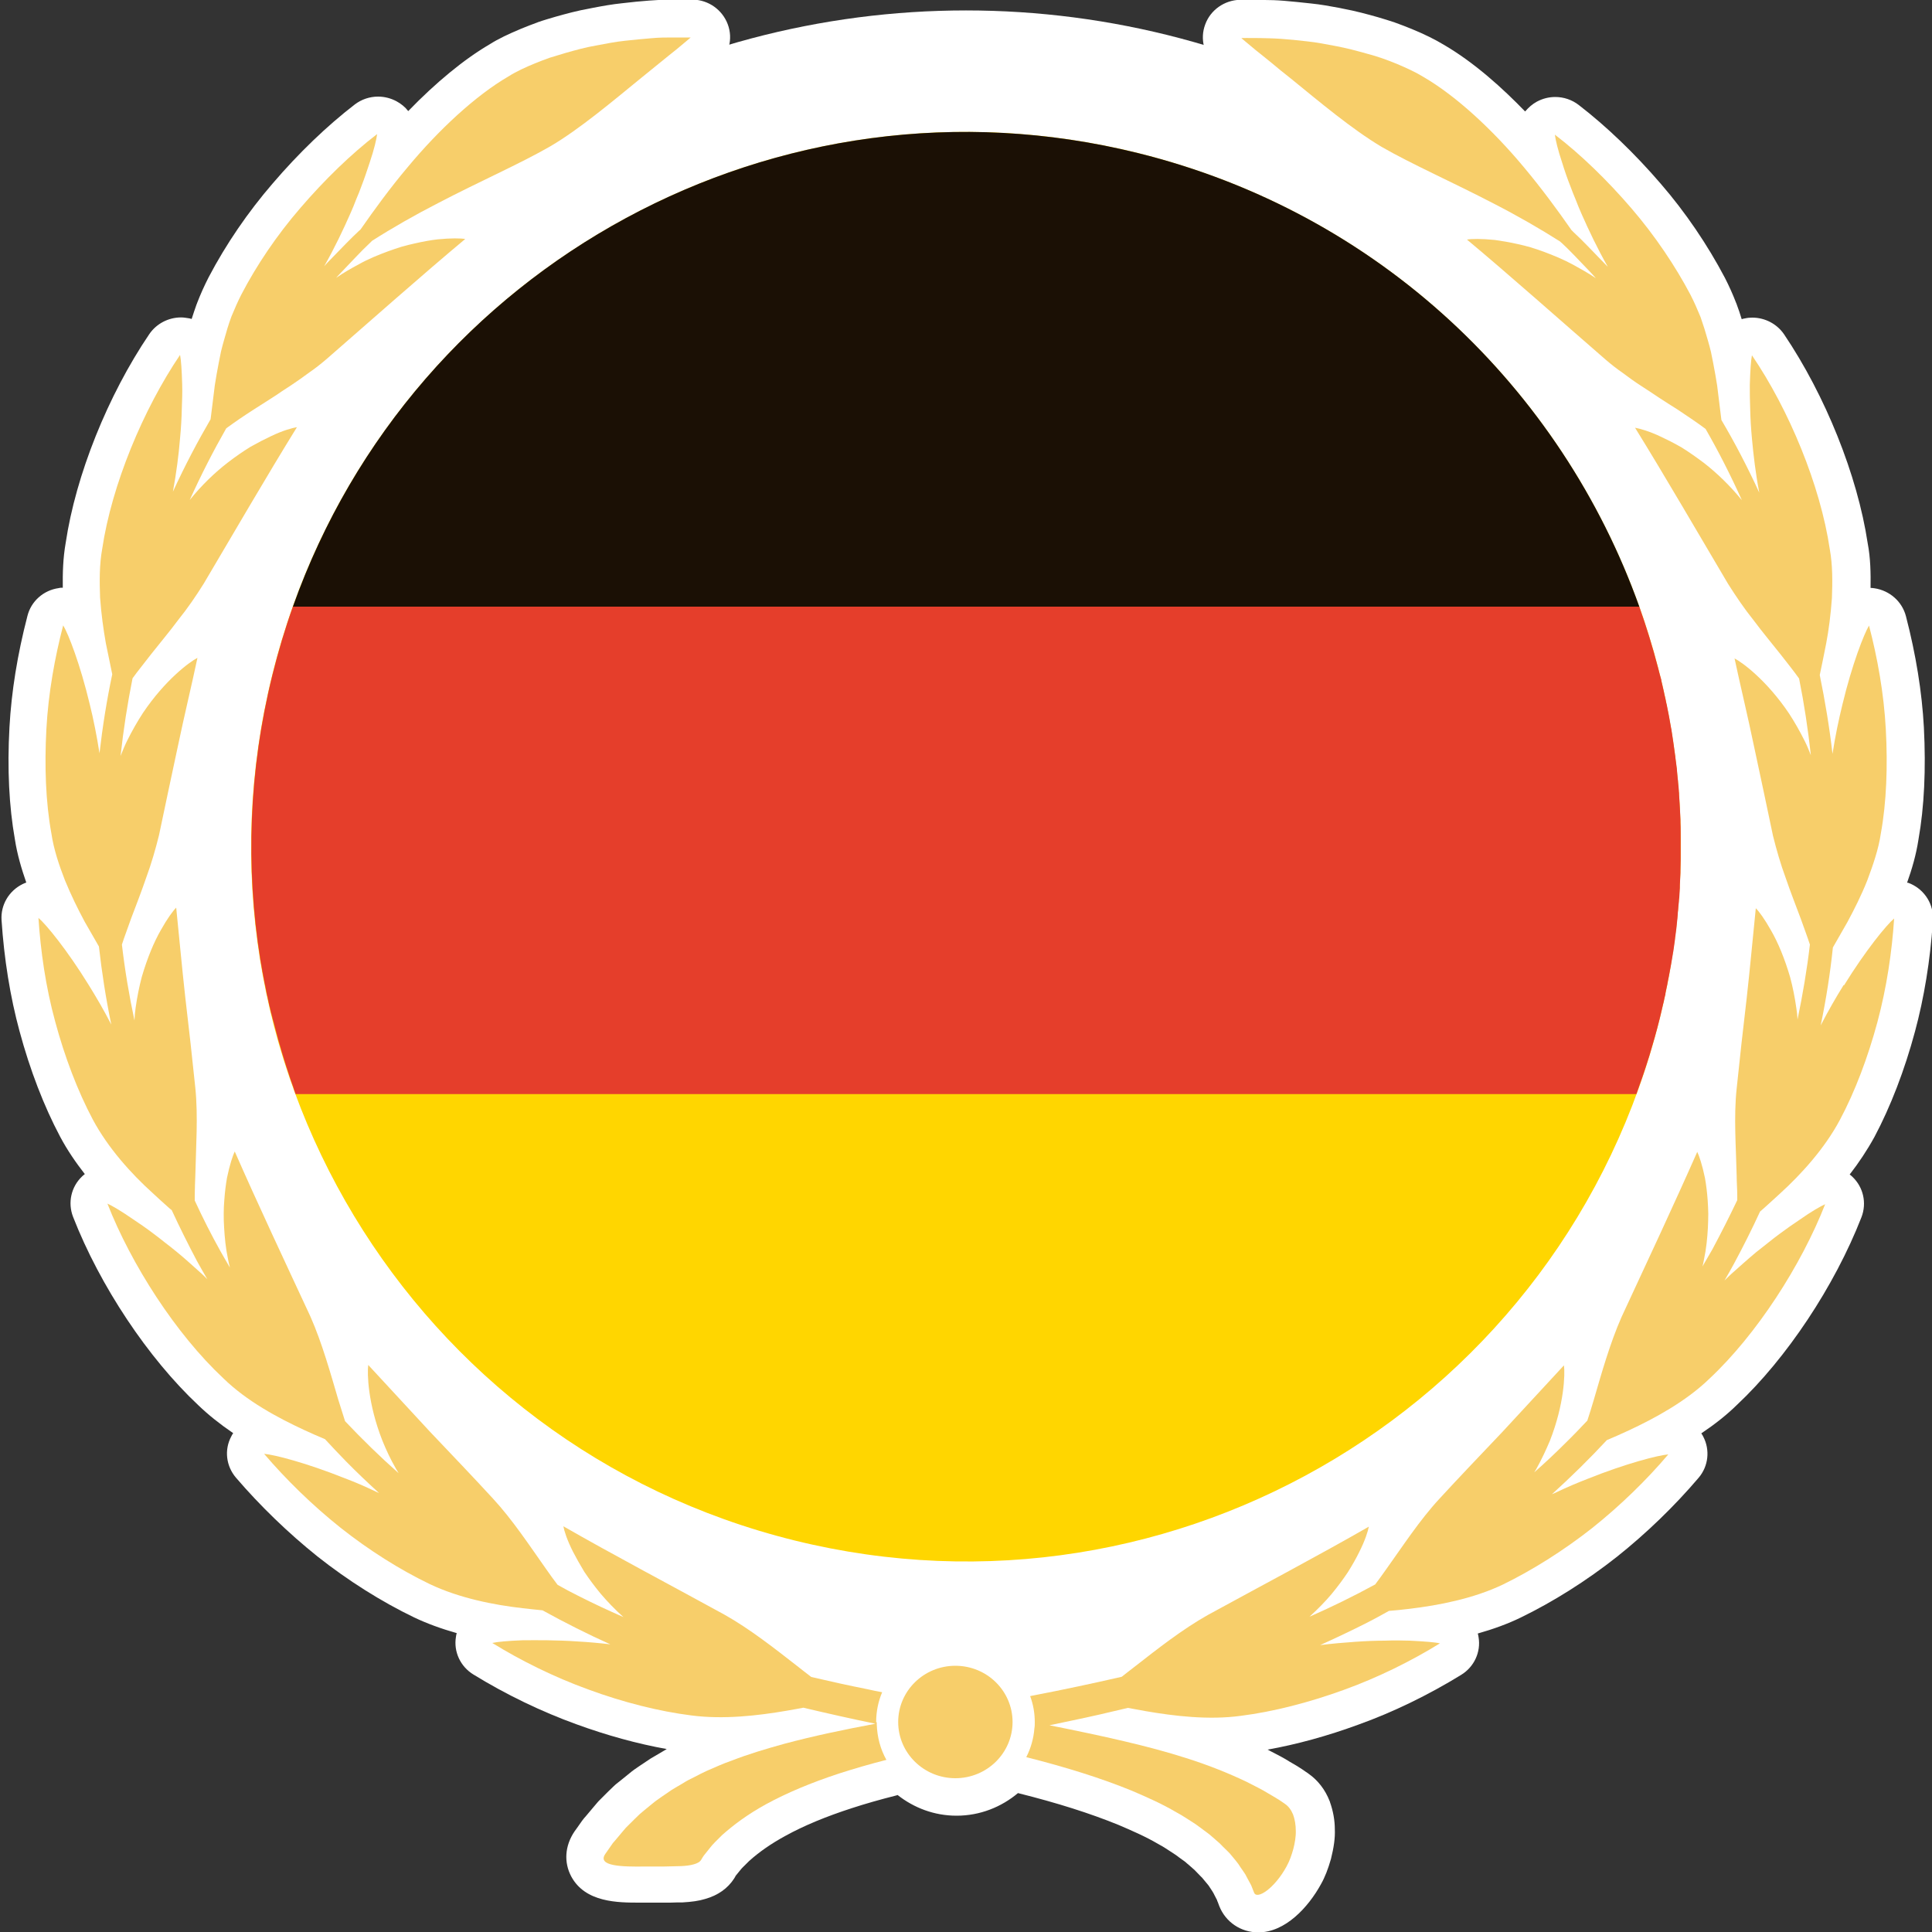
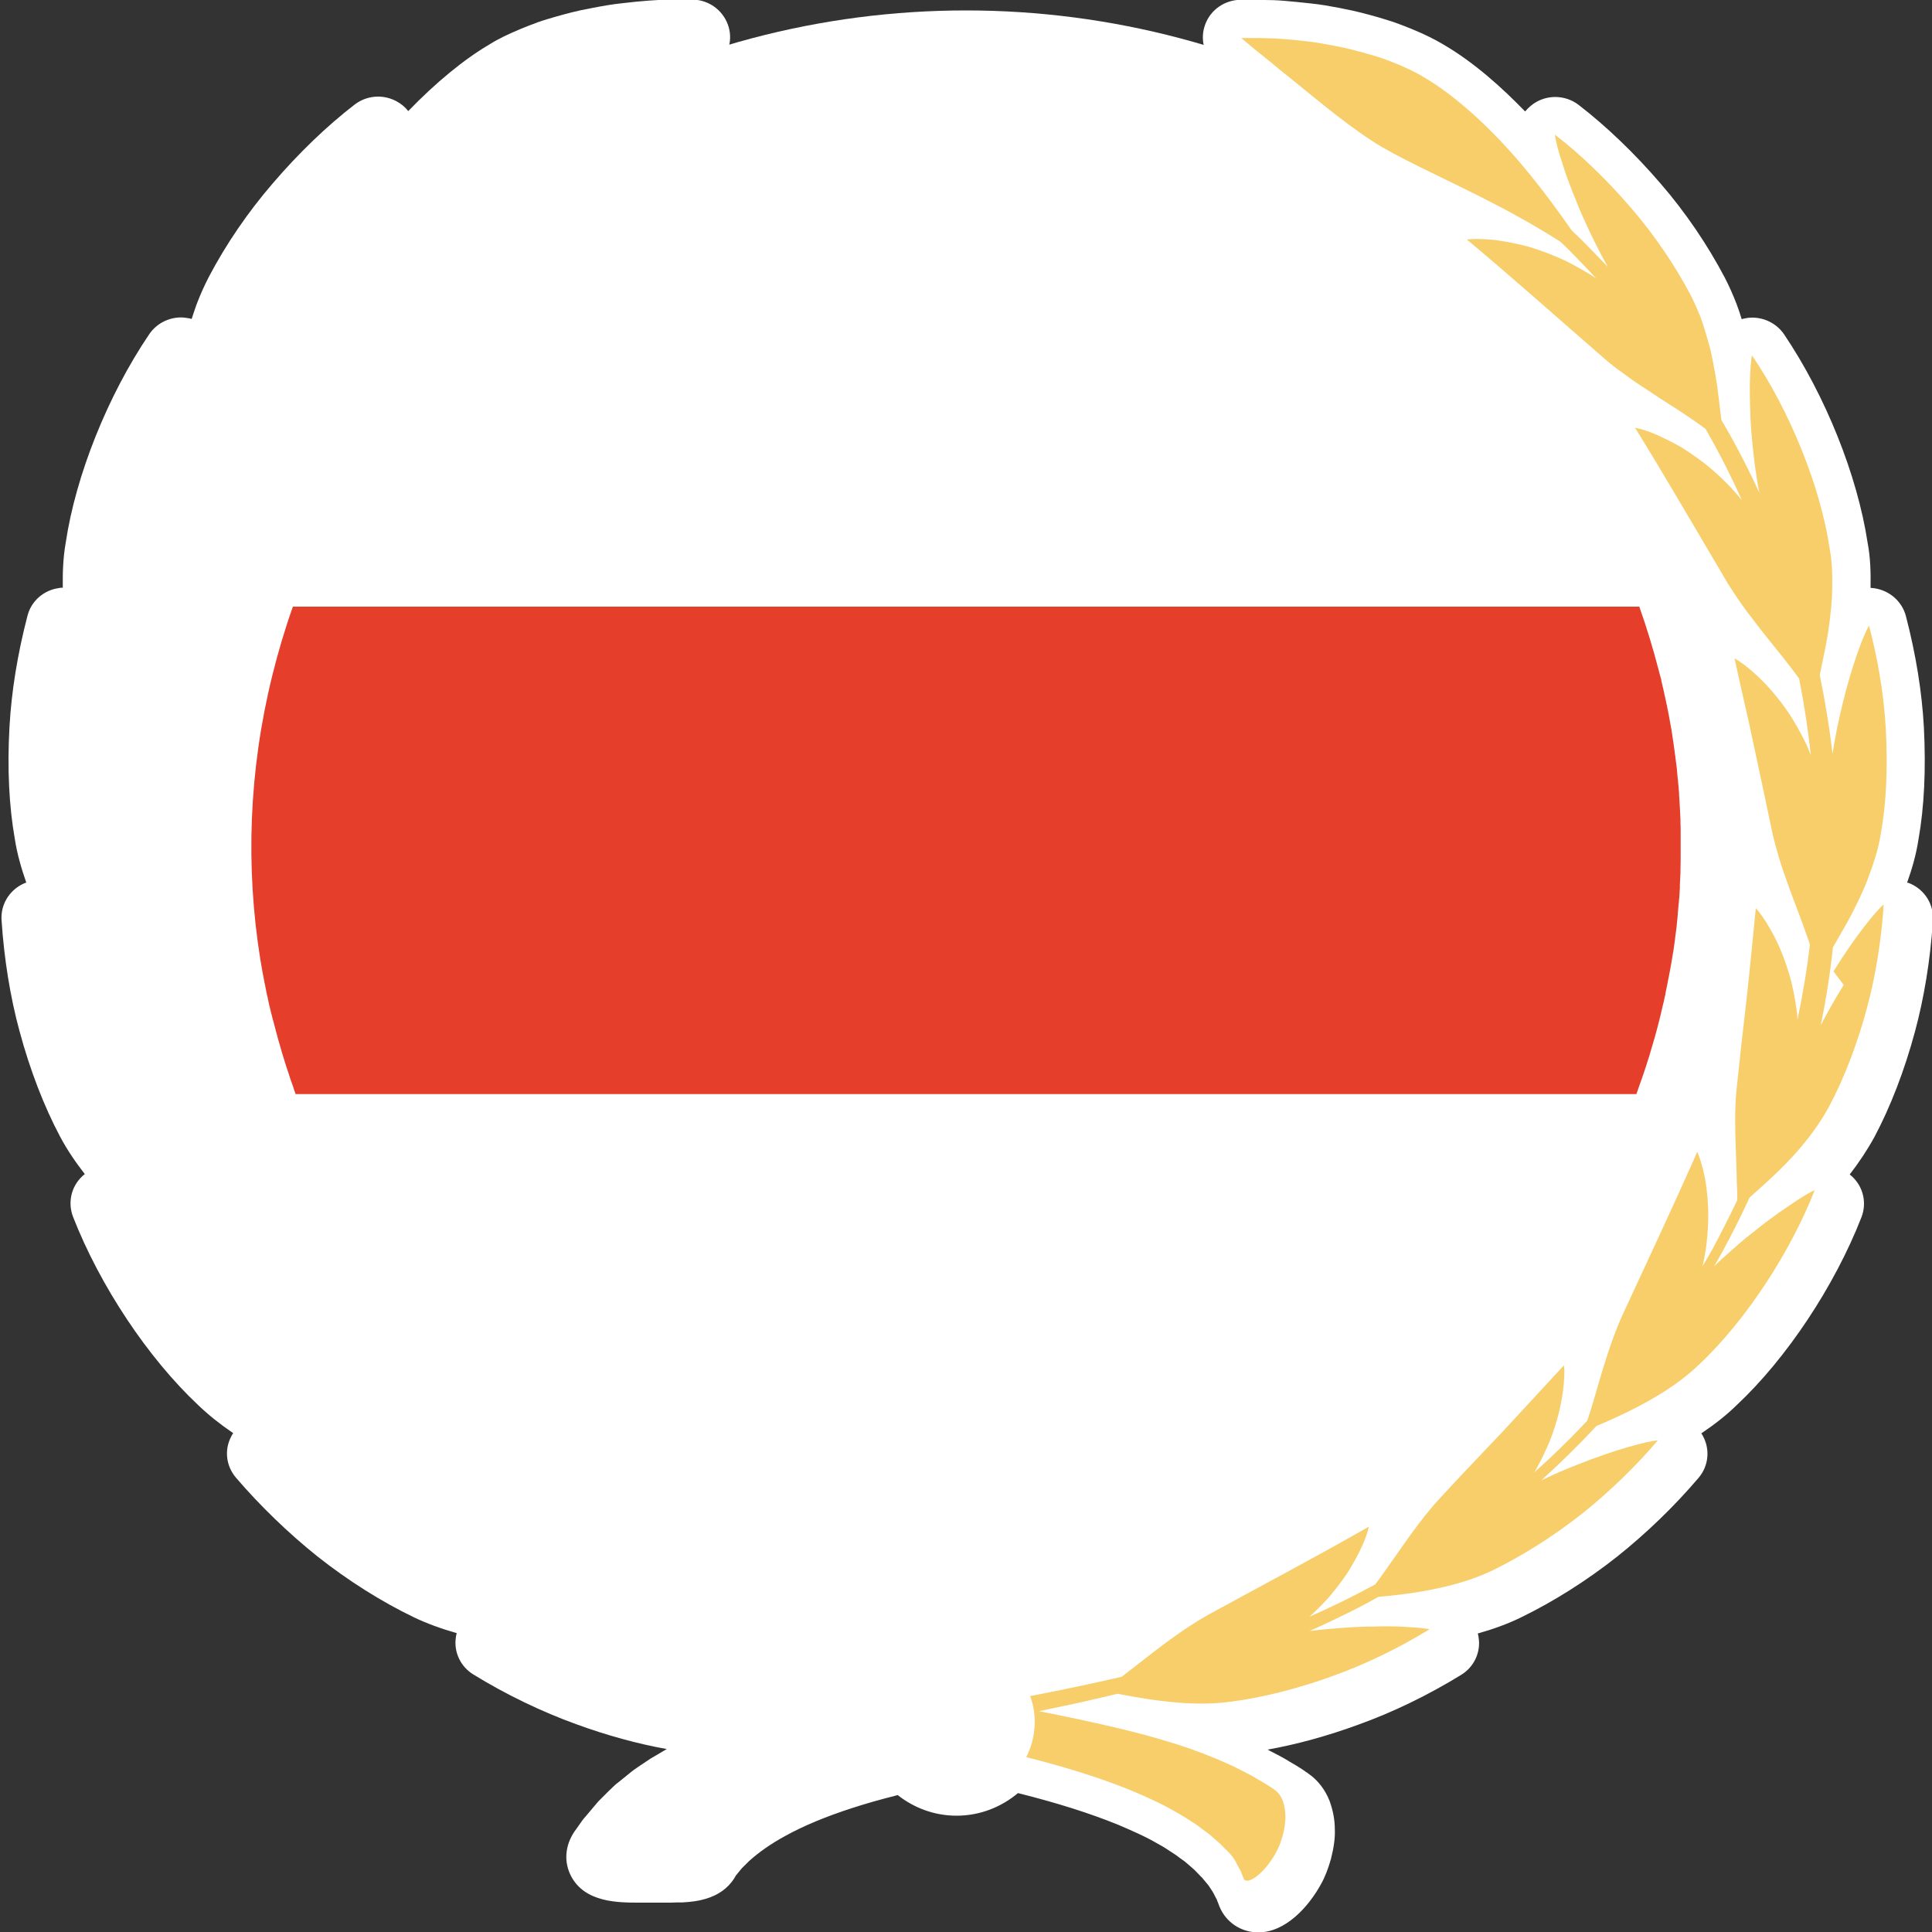
<svg xmlns="http://www.w3.org/2000/svg" id="_圖層_1" data-name="圖層 1" viewBox="0 0 100 100">
  <rect x="0" y="0" width="100" height="100" fill="#333333" stroke="none" />
  <defs>
    <style>
      .cls-1 {
        fill: #e53e2b;
      }

      .cls-1, .cls-2, .cls-3, .cls-4, .cls-5 {
        stroke-width: 0px;
      }

      .cls-2 {
        fill: #f7ce6a;
      }

      .cls-3 {
        fill: #fff;
      }

      .cls-4 {
        fill: #1b1005;
      }

      .cls-5 {
        fill: #ffd600;
      }
    </style>
  </defs>
  <path class="cls-3" d="M98.71,45.69c.25-.7.47-1.45.59-2.24.3-1.69.39-3.64.28-5.8-.1-1.83-.41-3.76-.93-5.76-.2-.76-.84-1.32-1.62-1.44-.07-.01-.14-.02-.21-.02.01-.75,0-1.54-.15-2.32-.53-3.51-2.19-7.64-4.33-10.81-.37-.54-.99-.86-1.64-.86-.13,0-.25.01-.38.04-.06.01-.11.02-.17.04-.08-.27-.17-.53-.26-.77,0-.02-.01-.03-.02-.05-.18-.47-.38-.91-.59-1.32-.9-1.71-2.04-3.39-3.32-4.87-1.35-1.57-2.82-2.98-4.25-4.08-.35-.27-.78-.41-1.21-.41-.33,0-.65.08-.95.24-.24.13-.44.31-.61.51-1.14-1.18-2.62-2.53-4.22-3.46-.45-.27-.97-.53-1.65-.81-.27-.11-.55-.22-.83-.32-.02,0-.03-.01-.05-.02-.29-.1-.58-.18-.87-.27-.53-.15-1.15-.32-1.8-.44l-.19-.04c-.48-.09-.97-.18-1.47-.23-.5-.06-.98-.1-1.41-.14-.36-.03-.7-.04-.99-.04h-.2c-.26,0-.46-.01-.63-.01-.29,0-.45,0-.45,0-.81.02-1.53.53-1.8,1.28-.28.75-.06,1.59.55,2.11,0,0,.3.25.79.65.1.08.22.18.35.28.14.11.29.23.45.36.32.27.67.56,1.05.85l.54.44c1.36,1.11,2.91,2.37,4.37,3.24.96.56,2.09,1.11,3.29,1.69.19.09.39.19.59.29-.15.19-.26.41-.33.65-.21.73.03,1.51.62,2,1.6,1.34,3.42,2.93,5.18,4.47.67.59,1.33,1.16,1.95,1.7.31.27.65.54,1.03.81.07.05.14.11.22.16-.01.02-.03.04-.04.06-.42.63-.44,1.44-.04,2.08,1.1,1.77,2.32,3.85,3.5,5.86.45.76.88,1.5,1.3,2.2.01.02.02.03.03.05.21.34.5.78.84,1.25,0,0-.01,0-.02.01-.61.45-.9,1.21-.74,1.95.13.6.27,1.22.42,1.86.2.87.4,1.77.59,2.68l.95,4.45.04.18s0,.04.02.06c.13.54.27,1.01.41,1.46-.02,0-.04.01-.06.02-.71.25-1.21.88-1.29,1.62-.06.6-.13,1.23-.19,1.87-.09.9-.18,1.83-.28,2.76-.19,1.61-.37,3.23-.52,4.71-.05.51-.08,1.03-.08,1.55h0s-.03,0-.04,0c-.77.02-1.46.47-1.76,1.17-.94,2.14-2.13,4.71-3.19,6.97l-.72,1.54c-.21.48-.4.97-.57,1.46-.01,0-.03,0-.04-.01-.19-.06-.39-.09-.59-.09-.55,0-1.08.22-1.46.63l-1.76,1.9-1.43,1.55c-.34.36-.7.74-1.05,1.11-.78.82-1.52,1.6-2.22,2.36-.34.37-.68.77-.99,1.18-.01-.01-.03-.02-.04-.03-.34-.24-.74-.35-1.13-.35-.34,0-.69.09-.99.26-1.73,1-3.76,2.09-5.72,3.15-.88.48-1.75.95-2.58,1.4-1.38.77-2.68,1.79-3.83,2.68l-.21.16c-.11.09-.22.17-.33.26-1.2.27-2.48.54-4,.84l-.12.02c-.9-.96-2.18-1.56-3.6-1.56-1.35,0-2.56.53-3.45,1.4l-.22-.04-.5-.1c-.87-.18-1.67-.35-2.42-.52-.12-.09-.24-.19-.37-.29l-.22-.17c-1.15-.89-2.45-1.9-3.82-2.67-.84-.46-1.71-.93-2.59-1.41-1.96-1.06-3.99-2.16-5.72-3.15-.31-.18-.65-.26-.99-.26-.4,0-.8.12-1.13.35-.02.01-.03.02-.04.03-.32-.41-.65-.81-1-1.19-.69-.76-1.42-1.53-2.2-2.35-.36-.37-.71-.75-1.07-1.13l-1.52-1.65-1.65-1.79c-.38-.41-.91-.63-1.46-.63-.2,0-.39.03-.59.09-.01,0-.03,0-.04.01-.17-.48-.36-.96-.56-1.43l-.74-1.59c-1.05-2.26-2.24-4.82-3.18-6.95-.31-.69-.99-1.15-1.76-1.17-.01,0-.03,0-.04,0h0c0-.52-.03-1.04-.09-1.55-.15-1.47-.34-3.1-.52-4.7-.11-.93-.2-1.86-.28-2.75-.06-.64-.12-1.27-.19-1.87-.08-.74-.58-1.37-1.29-1.62-.02,0-.04-.01-.06-.02.14-.44.27-.92.41-1.46,0-.02.01-.04.02-.07l.18-.84.8-3.78c.19-.92.39-1.82.59-2.69.15-.64.29-1.26.42-1.86.16-.74-.13-1.5-.74-1.95,0,0-.01,0-.02-.01.34-.48.63-.92.84-1.25.01-.02.02-.03.03-.05.42-.7.85-1.44,1.3-2.2,1.18-2.01,2.4-4.09,3.5-5.86.4-.64.38-1.45-.04-2.08-.01-.02-.03-.04-.04-.06.07-.05.15-.11.22-.16.38-.27.72-.53,1.03-.81.62-.54,1.28-1.12,1.95-1.7,1.76-1.54,3.58-3.13,5.18-4.47.59-.49.83-1.27.62-2-.07-.24-.18-.46-.33-.65.2-.1.39-.19.59-.29,1.2-.58,2.32-1.13,3.27-1.68,1.48-.88,3.02-2.14,4.39-3.25l.55-.45c.36-.29.72-.58,1.03-.85.16-.13.31-.25.44-.36.13-.1.25-.2.37-.29.48-.39.77-.64.77-.64.61-.52.83-1.36.55-2.11-.28-.75-.99-1.26-1.8-1.28,0,0-.16,0-.45,0-.16,0-.37,0-.61,0h-.23c-.29.01-.62.02-.98.05-.43.03-.91.08-1.42.14-.49.05-.99.14-1.46.23l-.2.04c-.63.11-1.25.28-1.78.43-.3.09-.59.17-.87.27-.02,0-.03.01-.05.02-.28.1-.56.21-.83.32-.67.28-1.2.53-1.64.81-1.32.77-2.79,1.98-4.22,3.46-.16-.21-.37-.38-.61-.51-.3-.16-.63-.24-.95-.24-.43,0-.86.14-1.21.41-1.43,1.1-2.9,2.51-4.25,4.09-1.27,1.47-2.42,3.15-3.31,4.85-.22.43-.42.87-.6,1.34,0,.02-.01.03-.02.05-.09.24-.17.5-.26.77-.05-.02-.11-.03-.17-.04-.13-.02-.25-.04-.38-.04-.65,0-1.27.32-1.64.86-2.15,3.17-3.81,7.31-4.33,10.81-.14.79-.16,1.57-.15,2.32-.07,0-.14,0-.21.02-.79.11-1.43.68-1.62,1.44-.52,2-.83,3.93-.93,5.76-.12,2.16-.02,4.11.28,5.8.12.79.35,1.55.59,2.24-.06.02-.13.05-.19.08-.71.35-1.14,1.08-1.09,1.86.13,2,.45,3.99.93,5.75.54,2.01,1.27,3.9,2.1,5.46.37.7.82,1.35,1.28,1.94-.05.04-.1.08-.14.12-.57.54-.75,1.36-.47,2.09,1.4,3.59,3.89,7.32,6.48,9.75.52.5,1.12.98,1.81,1.45-.04.05-.07.11-.1.17-.37.69-.27,1.53.24,2.13,1.25,1.46,2.71,2.87,4.22,4.08,1.58,1.25,3.31,2.34,4.99,3.15.67.32,1.41.59,2.22.82-.02.06-.03.12-.04.19-.13.77.23,1.54.9,1.95,1.69,1.04,3.54,1.93,5.34,2.58,1.56.57,3.16,1.01,4.67,1.28-.05.03-.1.06-.15.09l-.56.33s-.08.05-.12.07l-.39.26-.18.12-.29.2s-.08.06-.12.09l-.27.22-.36.29-.19.15s-.08.07-.12.11l-.26.25-.23.23-.08.08c-.07.07-.14.14-.21.21-.02.03-.05.05-.07.08l-.22.26-.37.44-.08.09s-.07.09-.11.14l-.26.37-.13.18c-.51.75-.56,1.61-.17,2.34.73,1.35,2.42,1.35,3.54,1.35h.36c.11,0,.18,0,.26,0h.23s.25,0,.25,0h.23s0,0,0,0c.19,0,.39,0,.59-.01h.28c.51-.03.86-.08,1.19-.18.67-.19,1.17-.55,1.5-1.06.02-.04.05-.08.07-.12,0,0,0-.01,0-.01,0,0,0,0,0,0l.05-.06.17-.21s.03-.04.05-.06c.04-.06.2-.21.31-.32l.12-.12c.53-.48,1.17-.92,1.89-1.31.94-.52,2.1-1,3.43-1.43.7-.23,1.48-.45,2.31-.66.02,0,.04-.02.06-.02.84.66,1.89,1.07,3.05,1.07,1.22,0,2.32-.45,3.18-1.17,2.04.51,3.74,1.05,5.21,1.65.63.27,1.4.6,2.04.98.02.01.05.03.07.04.18.09.37.22.57.35.09.06.17.11.26.17.07.05.13.09.19.14l.18.13c.09.06.17.12.24.19.02.01.03.03.05.04l.33.29.29.3.11.11.09.11.2.24.04.05.19.29.06.1.05.1.14.27v.02s.04.09.04.09l.07.19c.33.83,1.12,1.36,2.02,1.36,1.39,0,2.58-1.29,3.24-2.49.21-.37.37-.79.52-1.31.15-.6.22-1.09.2-1.54,0-.47-.09-.95-.25-1.4,0-.02-.01-.04-.02-.06-.23-.59-.61-1.08-1.1-1.42-.01-.01-.03-.02-.04-.03l-.09-.06c-.12-.09-.25-.17-.39-.26l-.13-.08-.31-.18c-.31-.2-.63-.36-.94-.52l-.21-.11c1.51-.27,3.11-.71,4.69-1.29,1.79-.64,3.64-1.54,5.33-2.58.67-.41,1.03-1.18.9-1.95-.01-.06-.02-.13-.04-.19.81-.23,1.55-.5,2.21-.82,1.69-.82,3.42-1.91,4.99-3.15,1.52-1.21,2.98-2.62,4.23-4.09.51-.6.6-1.44.24-2.13-.03-.06-.06-.11-.1-.17.7-.47,1.31-.95,1.84-1.47,2.56-2.4,5.05-6.13,6.45-9.72.28-.73.1-1.55-.47-2.09-.04-.04-.09-.08-.14-.12.46-.59.9-1.25,1.28-1.94.83-1.56,1.56-3.45,2.1-5.46.47-1.74.79-3.69.92-5.65,0-.07.01-.15.01-.23,0-.84-.54-1.55-1.29-1.82Z" />
  <circle class="cls-3" cx="50" cy="43.83" r="43.29" />
  <g>
-     <path class="cls-2" d="M45.35,89.13c0-.55.11-1.07.31-1.54-.26-.05-.52-.1-.78-.16-.95-.19-1.91-.4-2.89-.63-.23-.18-.47-.36-.72-.56-1.14-.89-2.46-1.93-3.78-2.67-2.64-1.45-5.79-3.11-8.33-4.57.04.23.19.71.5,1.32.16.31.35.65.58,1.03.24.36.52.74.85,1.14.34.4.74.82,1.18,1.21-.78-.34-1.57-.71-2.34-1.1-.36-.18-.72-.37-1.07-.57-.2-.26-.4-.54-.61-.84-.82-1.16-1.73-2.54-2.74-3.63-1.01-1.1-2.14-2.28-3.26-3.46-1.1-1.19-2.2-2.38-3.19-3.45-.06.45-.02,2,.73,3.91.19.47.42.97.71,1.47.04.07.09.14.13.22-.96-.85-1.88-1.75-2.77-2.69-.11-.34-.23-.72-.35-1.11-.4-1.36-.84-2.94-1.44-4.3-1.25-2.69-2.76-5.9-3.92-8.55-.1.21-.26.68-.4,1.36-.06.34-.11.73-.14,1.16-.02.22-.03.45-.03.68,0,.24,0,.48.02.74.03.51.08,1.06.2,1.62.03.15.06.3.1.45-.16-.28-.33-.56-.49-.85-.48-.86-.92-1.73-1.33-2.62,0-.1,0-.19,0-.3,0-.31.02-.66.03-1.01.03-1.41.15-3.05,0-4.52-.15-1.47-.33-3.08-.52-4.69-.18-1.6-.32-3.2-.47-4.64-.17.17-.46.56-.8,1.17-.35.61-.69,1.42-.98,2.41-.13.49-.24,1.03-.32,1.6-.03.21-.05.43-.06.66-.28-1.31-.5-2.63-.65-3.93.13-.41.31-.87.48-1.36.25-.66.53-1.38.78-2.11.27-.73.48-1.47.66-2.19.3-1.44.64-3.03.98-4.62.33-1.58.71-3.14,1.01-4.56-.41.21-1.67,1.14-2.82,2.85-.28.43-.55.9-.81,1.42-.13.26-.24.53-.35.81.15-1.38.36-2.72.62-4.02.27-.38.62-.8.97-1.26.44-.56.94-1.15,1.4-1.77.49-.61.92-1.24,1.32-1.88,1.51-2.55,3.29-5.62,4.82-8.09-.24.04-.73.17-1.35.47-.32.15-.67.33-1.06.55-.37.23-.77.5-1.18.82-.66.51-1.34,1.16-1.96,1.93.6-1.33,1.24-2.57,1.89-3.71.41-.3.9-.64,1.45-.99.3-.19.61-.39.94-.6.16-.1.32-.21.48-.32.16-.11.33-.21.49-.32.33-.22.64-.44.95-.67.32-.22.62-.46.9-.7,2.25-1.96,4.92-4.33,7.16-6.2-.23-.04-.74-.05-1.44.02-.34.04-.74.11-1.17.21-.22.05-.44.1-.68.17-.23.07-.46.15-.71.24-.49.18-1.01.39-1.51.67-.39.21-.78.43-1.17.7.02-.03.05-.05.07-.08.71-.74,1.25-1.33,1.64-1.69.05-.05.1-.09.14-.14,1.03-.66,2.22-1.34,3.43-1.96,2.1-1.1,4.27-2.05,5.81-2.94,1.53-.9,3.24-2.35,4.69-3.53.36-.29.7-.57,1.01-.82.31-.26.59-.47.82-.66.46-.38.74-.62.74-.62,0,0-.36,0-.97,0-.3,0-.68,0-1.08.04-.41.03-.87.08-1.35.13-.49.05-.99.15-1.52.25-.53.09-1.06.24-1.59.39-.26.08-.53.16-.79.24-.26.09-.51.19-.76.29-.49.2-.97.42-1.38.68-1.7.99-3.6,2.76-5.19,4.67-.93,1.1-1.75,2.23-2.46,3.25-.03.02-.05.05-.08.07-.37.34-.88.87-1.54,1.55-.09.09-.17.18-.26.28.54-.95.98-1.88,1.36-2.74.11-.25.21-.49.3-.73.1-.23.19-.46.27-.68.17-.44.3-.84.42-1.2.24-.71.36-1.24.39-1.49-1.36,1.04-2.73,2.38-3.96,3.81-1.24,1.43-2.29,3-3.06,4.48-.19.37-.36.76-.52,1.15-.15.4-.27.81-.38,1.21-.06.2-.11.4-.16.6-.04.2-.08.4-.12.6-.08.39-.14.78-.2,1.14-.09.67-.15,1.27-.22,1.77-.67,1.15-1.33,2.4-1.95,3.75.18-.98.3-1.91.37-2.77.05-.53.08-1.04.09-1.51.02-.46.03-.89.02-1.26-.02-.75-.06-1.3-.11-1.54-1.91,2.82-3.54,6.74-4.03,10.04-.15.82-.14,1.69-.11,2.52.06.84.17,1.64.3,2.37.12.6.23,1.13.33,1.6-.28,1.32-.5,2.69-.66,4.09-.14-.9-.31-1.75-.5-2.52-.5-2.09-1.11-3.66-1.38-4.1-.43,1.64-.77,3.51-.87,5.38-.1,1.88-.04,3.75.26,5.39.12.82.4,1.65.7,2.42.32.78.68,1.51,1.03,2.16.26.46.51.89.73,1.27.15,1.34.36,2.69.64,4.04-.38-.74-.78-1.42-1.17-2.05-1.13-1.83-2.21-3.14-2.6-3.47.11,1.69.37,3.56.87,5.38.49,1.82,1.16,3.58,1.94,5.05.79,1.48,2,2.82,3.11,3.82.27.25.53.49.78.71.07.06.13.12.2.17.41.89.85,1.77,1.31,2.64.17.31.35.62.53.93-.1-.1-.2-.2-.3-.29-.45-.4-.87-.79-1.29-1.13-.21-.17-.42-.34-.62-.49-.2-.16-.39-.31-.58-.45-.37-.28-.73-.53-1.05-.74-.62-.43-1.1-.71-1.33-.81,1.24,3.16,3.54,6.74,6,9.04,1.21,1.18,2.81,2.04,4.17,2.67.39.18.75.34,1.09.48.36.39.73.78,1.1,1.16.55.56,1.12,1.1,1.7,1.63-.06-.03-.12-.05-.18-.08-.54-.26-1.07-.49-1.58-.68-2.02-.81-3.68-1.23-4.19-1.27,1.11,1.3,2.47,2.64,3.95,3.82,1.49,1.18,3.1,2.19,4.62,2.92,1.53.73,3.32,1.08,4.81,1.25.36.04.71.08,1.03.11,1.16.64,2.33,1.23,3.51,1.76-.6-.07-1.17-.12-1.72-.15-.54-.04-1.06-.05-1.54-.06-.47-.01-.9,0-1.29,0-.77.03-1.31.08-1.56.14,1.46.9,3.18,1.76,4.98,2.41,1.79.66,3.65,1.13,5.32,1.34,1.67.22,3.45.01,4.92-.24.31-.05.6-.11.88-.16,1.27.3,2.51.58,3.73.83-1.66.31-3.23.64-4.72,1.04-.94.26-1.85.53-2.72.87-.44.15-.87.35-1.29.53-.21.1-.42.2-.62.31-.21.1-.41.2-.61.33-.2.12-.4.23-.59.35-.19.13-.38.26-.57.39l-.28.2-.27.22c-.18.15-.36.29-.53.44-.17.16-.33.32-.49.48-.08.08-.16.16-.24.24l-.22.26c-.15.18-.29.35-.44.52-.13.19-.26.37-.39.56-.43.63.82.67,2.08.65.31,0,.65,0,.96,0,.31,0,.59-.02.86-.02.27-.01.49-.04.67-.09.18-.05.33-.12.4-.25.05-.08.1-.18.18-.27.07-.09.15-.19.24-.3.16-.22.4-.44.66-.7.55-.49,1.29-1.06,2.3-1.61,1.01-.55,2.27-1.09,3.77-1.58.75-.24,1.56-.48,2.43-.7-.31-.55-.48-1.18-.5-1.86,0-.03,0-.05,0-.08Z" />
-     <path class="cls-2" d="M95.43,50.98c-.4.64-.8,1.34-1.19,2.09.28-1.35.49-2.69.63-4.03.22-.39.48-.83.75-1.31.35-.65.72-1.38,1.03-2.16.29-.78.58-1.6.7-2.42.3-1.64.36-3.52.26-5.39-.1-1.88-.44-3.74-.87-5.38-.26.43-.88,2.01-1.38,4.1-.19.78-.37,1.63-.51,2.54-.16-1.4-.39-2.76-.66-4.08.1-.47.21-1.01.33-1.62.14-.73.24-1.53.3-2.37.03-.83.04-1.7-.11-2.52-.49-3.31-2.11-7.22-4.03-10.04-.05.24-.09.79-.11,1.54,0,.38,0,.8.02,1.26.01.47.04.98.09,1.51.08.87.19,1.81.38,2.8-.62-1.35-1.28-2.61-1.96-3.76-.07-.5-.13-1.11-.22-1.78-.06-.36-.12-.75-.2-1.14-.04-.2-.08-.4-.12-.6-.05-.2-.1-.4-.16-.6-.11-.4-.24-.81-.38-1.21-.16-.39-.33-.78-.52-1.15-.78-1.48-1.83-3.05-3.06-4.48-1.23-1.43-2.6-2.77-3.96-3.81.03.25.15.78.39,1.49.11.36.25.77.42,1.2.08.22.17.44.27.68.09.24.19.48.3.73.38.86.82,1.79,1.36,2.74-.02-.02-.04-.04-.06-.06-.73-.75-1.28-1.34-1.69-1.71-.05-.05-.09-.09-.13-.13-.71-1.02-1.54-2.15-2.46-3.25-1.59-1.91-3.49-3.68-5.19-4.67-.42-.26-.89-.47-1.38-.68-.25-.1-.5-.2-.76-.29-.26-.09-.52-.17-.79-.24-.53-.15-1.06-.29-1.59-.39-.53-.1-1.03-.2-1.52-.25-.49-.06-.94-.1-1.35-.13-.41-.03-.78-.03-1.08-.04-.61-.01-.97,0-.97,0,0,0,.28.24.74.62.23.19.51.4.82.66.31.26.65.54,1.01.82,1.45,1.18,3.16,2.62,4.69,3.53,1.54.89,3.7,1.84,5.81,2.94,1.21.62,2.39,1.3,3.43,1.96.03.03.05.05.09.08.36.33.86.86,1.5,1.53.09.09.17.19.26.29-.38-.26-.78-.48-1.16-.69-.51-.28-1.03-.49-1.51-.67-.24-.09-.48-.17-.71-.24-.23-.07-.46-.12-.68-.17-.43-.1-.83-.16-1.17-.21-.7-.07-1.21-.06-1.44-.02,2.24,1.87,4.9,4.24,7.16,6.2.28.24.58.48.9.7.31.23.62.46.95.67.16.11.33.21.49.32.16.11.32.21.48.32.32.21.64.41.94.6.54.36,1.03.69,1.43.99.65,1.13,1.28,2.36,1.88,3.69-.62-.76-1.29-1.4-1.94-1.91-.41-.31-.81-.59-1.18-.82-.38-.22-.74-.4-1.06-.55-.63-.3-1.12-.43-1.35-.47,1.53,2.47,3.31,5.54,4.82,8.09.4.63.83,1.27,1.32,1.88.46.62.96,1.21,1.4,1.77.35.45.68.86.95,1.24.26,1.29.46,2.61.61,3.97-.1-.26-.2-.5-.32-.74-.26-.52-.53-.99-.81-1.42-1.15-1.71-2.41-2.64-2.82-2.85.3,1.41.68,2.97,1.01,4.56.34,1.59.68,3.18.98,4.62.18.72.39,1.46.66,2.19.25.73.53,1.44.78,2.11.17.48.34.93.47,1.33-.15,1.29-.37,2.58-.64,3.88-.01-.2-.03-.39-.06-.58-.08-.57-.19-1.11-.32-1.6-.29-.99-.63-1.8-.98-2.41-.34-.61-.63-1-.8-1.17-.15,1.44-.29,3.04-.47,4.64-.19,1.6-.37,3.22-.52,4.69-.16,1.46-.03,3.11,0,4.52,0,.35.03.7.03,1.01,0,.09,0,.17,0,.25-.41.86-.84,1.71-1.29,2.55-.17.29-.34.59-.51.88.03-.12.06-.25.08-.37.12-.56.17-1.11.2-1.62.01-.25.02-.5.02-.74,0-.24-.02-.47-.03-.68-.03-.43-.08-.82-.14-1.16-.14-.68-.3-1.15-.4-1.36-1.17,2.65-2.67,5.86-3.92,8.55-.6,1.36-1.04,2.93-1.44,4.3-.11.37-.22.73-.33,1.06-.36.38-.72.76-1.09,1.12-.54.54-1.09,1.06-1.66,1.56.03-.05.07-.11.1-.16.28-.5.51-1,.71-1.47.75-1.91.79-3.46.73-3.91-.99,1.07-2.09,2.26-3.19,3.45-1.12,1.18-2.25,2.36-3.26,3.46-1.01,1.09-1.91,2.47-2.74,3.63-.2.28-.39.55-.58.8-1.12.61-2.26,1.17-3.4,1.67.43-.39.81-.78,1.14-1.17.33-.4.61-.78.85-1.14.23-.37.43-.72.58-1.03.31-.61.46-1.1.5-1.32-2.54,1.46-5.68,3.12-8.33,4.57-1.32.74-2.64,1.78-3.78,2.67-.24.18-.46.36-.68.53-1.53.35-3.03.67-4.49.95-.09.02-.17.03-.25.05.16.43.24.88.24,1.36,0,.1,0,.21-.02.31-.04.53-.19,1.04-.42,1.49,2.02.51,3.86,1.08,5.47,1.74.82.35,1.6.7,2.29,1.11.36.19.67.41.99.61.16.11.3.22.45.33.15.11.29.21.42.33.13.11.26.23.39.34.12.12.23.24.35.35l.17.17.15.18c.1.12.2.24.29.36.08.12.16.25.25.37l.12.18.1.19c.07.12.13.25.2.37.05.13.1.25.15.38.15.39,1.07-.23,1.68-1.35.16-.29.26-.58.35-.9.08-.31.14-.65.13-.95,0-.3-.05-.59-.14-.84-.1-.24-.24-.43-.42-.55-.12-.08-.25-.18-.39-.26-.14-.09-.3-.18-.47-.28-.33-.21-.72-.39-1.14-.61-.86-.41-1.9-.84-3.14-1.23-1.9-.61-4.24-1.13-7.05-1.69.38-.08.75-.16,1.14-.24.96-.2,1.93-.42,2.92-.66.29.05.6.11.93.17,1.46.25,3.25.47,4.92.24,1.67-.21,3.53-.69,5.32-1.34,1.8-.65,3.52-1.51,4.98-2.41-.25-.06-.79-.1-1.56-.14-.38-.01-.82-.02-1.29,0-.48,0-.99.02-1.54.06-.57.04-1.18.09-1.81.17.82-.37,1.64-.76,2.45-1.17.37-.19.74-.39,1.11-.6.34-.03.7-.06,1.08-.11,1.49-.18,3.28-.52,4.81-1.25,1.52-.74,3.13-1.75,4.62-2.92,1.48-1.18,2.85-2.52,3.95-3.82-.51.04-2.17.46-4.19,1.27-.51.2-1.04.42-1.58.68-.08.04-.17.08-.25.11.98-.89,1.93-1.82,2.84-2.8.35-.15.73-.31,1.13-.5,1.35-.63,2.96-1.5,4.17-2.67,2.46-2.3,4.76-5.88,6-9.04-.23.1-.72.38-1.33.81-.32.21-.67.46-1.05.74-.19.14-.38.29-.58.45-.2.16-.41.32-.62.49-.42.35-.84.73-1.29,1.13-.11.1-.23.22-.34.33.17-.29.33-.58.49-.87.48-.89.93-1.79,1.35-2.7.08-.07.16-.14.24-.21.25-.22.5-.46.78-.71,1.11-1.01,2.32-2.34,3.11-3.82.79-1.48,1.45-3.24,1.94-5.05.49-1.82.76-3.69.87-5.38-.39.33-1.47,1.64-2.6,3.47Z" />
-     <ellipse class="cls-2" cx="49.45" cy="89.13" rx="2.96" ry="2.91" />
+     <path class="cls-2" d="M95.43,50.98c-.4.64-.8,1.34-1.19,2.09.28-1.35.49-2.69.63-4.03.22-.39.48-.83.75-1.31.35-.65.72-1.38,1.03-2.16.29-.78.58-1.6.7-2.42.3-1.64.36-3.52.26-5.39-.1-1.88-.44-3.74-.87-5.38-.26.43-.88,2.01-1.38,4.1-.19.78-.37,1.63-.51,2.54-.16-1.4-.39-2.76-.66-4.08.1-.47.21-1.01.33-1.62.14-.73.24-1.53.3-2.37.03-.83.04-1.7-.11-2.52-.49-3.31-2.11-7.22-4.03-10.04-.05.24-.09.79-.11,1.54,0,.38,0,.8.02,1.26.01.47.04.98.09,1.51.08.87.19,1.81.38,2.8-.62-1.35-1.28-2.61-1.96-3.76-.07-.5-.13-1.11-.22-1.78-.06-.36-.12-.75-.2-1.14-.04-.2-.08-.4-.12-.6-.05-.2-.1-.4-.16-.6-.11-.4-.24-.81-.38-1.21-.16-.39-.33-.78-.52-1.15-.78-1.48-1.83-3.05-3.06-4.48-1.23-1.43-2.6-2.77-3.96-3.81.03.25.15.78.39,1.49.11.36.25.77.42,1.2.08.22.17.44.27.68.09.24.19.48.3.73.38.86.82,1.79,1.36,2.74-.02-.02-.04-.04-.06-.06-.73-.75-1.28-1.34-1.69-1.71-.05-.05-.09-.09-.13-.13-.71-1.02-1.54-2.15-2.46-3.25-1.59-1.91-3.49-3.68-5.19-4.67-.42-.26-.89-.47-1.38-.68-.25-.1-.5-.2-.76-.29-.26-.09-.52-.17-.79-.24-.53-.15-1.06-.29-1.59-.39-.53-.1-1.03-.2-1.52-.25-.49-.06-.94-.1-1.35-.13-.41-.03-.78-.03-1.08-.04-.61-.01-.97,0-.97,0,0,0,.28.24.74.62.23.19.51.4.82.66.31.26.65.54,1.01.82,1.45,1.18,3.16,2.62,4.69,3.53,1.54.89,3.7,1.84,5.81,2.94,1.21.62,2.39,1.3,3.43,1.96.03.03.05.05.09.08.36.33.86.86,1.5,1.53.09.09.17.19.26.29-.38-.26-.78-.48-1.16-.69-.51-.28-1.03-.49-1.51-.67-.24-.09-.48-.17-.71-.24-.23-.07-.46-.12-.68-.17-.43-.1-.83-.16-1.17-.21-.7-.07-1.21-.06-1.44-.02,2.24,1.87,4.9,4.24,7.16,6.2.28.24.58.48.9.7.31.23.62.46.95.67.16.11.33.21.49.32.16.11.32.21.48.32.32.21.64.41.94.6.54.36,1.03.69,1.43.99.65,1.13,1.28,2.36,1.88,3.69-.62-.76-1.29-1.4-1.94-1.91-.41-.31-.81-.59-1.18-.82-.38-.22-.74-.4-1.06-.55-.63-.3-1.12-.43-1.35-.47,1.53,2.47,3.31,5.54,4.82,8.09.4.63.83,1.27,1.32,1.88.46.62.96,1.21,1.4,1.77.35.45.68.86.95,1.24.26,1.29.46,2.61.61,3.97-.1-.26-.2-.5-.32-.74-.26-.52-.53-.99-.81-1.42-1.15-1.71-2.41-2.64-2.82-2.85.3,1.41.68,2.97,1.01,4.56.34,1.59.68,3.18.98,4.62.18.72.39,1.46.66,2.19.25.73.53,1.44.78,2.11.17.48.34.93.47,1.33-.15,1.29-.37,2.58-.64,3.88-.01-.2-.03-.39-.06-.58-.08-.57-.19-1.11-.32-1.6-.29-.99-.63-1.8-.98-2.41-.34-.61-.63-1-.8-1.17-.15,1.44-.29,3.04-.47,4.64-.19,1.6-.37,3.22-.52,4.69-.16,1.46-.03,3.11,0,4.52,0,.35.03.7.03,1.01,0,.09,0,.17,0,.25-.41.86-.84,1.71-1.29,2.55-.17.29-.34.59-.51.88.03-.12.06-.25.08-.37.12-.56.17-1.11.2-1.62.01-.25.02-.5.02-.74,0-.24-.02-.47-.03-.68-.03-.43-.08-.82-.14-1.16-.14-.68-.3-1.15-.4-1.36-1.17,2.65-2.67,5.86-3.92,8.55-.6,1.36-1.04,2.93-1.44,4.3-.11.37-.22.73-.33,1.06-.36.38-.72.76-1.09,1.12-.54.54-1.09,1.06-1.66,1.56.03-.05.07-.11.1-.16.28-.5.51-1,.71-1.47.75-1.91.79-3.46.73-3.91-.99,1.07-2.09,2.26-3.19,3.45-1.12,1.18-2.25,2.36-3.26,3.46-1.01,1.09-1.91,2.47-2.74,3.63-.2.28-.39.55-.58.8-1.12.61-2.26,1.17-3.4,1.67.43-.39.81-.78,1.14-1.17.33-.4.61-.78.85-1.14.23-.37.43-.72.58-1.03.31-.61.46-1.1.5-1.32-2.54,1.46-5.68,3.12-8.33,4.57-1.32.74-2.64,1.78-3.78,2.67-.24.18-.46.36-.68.53-1.53.35-3.03.67-4.49.95-.09.02-.17.03-.25.05.16.43.24.88.24,1.36,0,.1,0,.21-.02.31-.04.53-.19,1.04-.42,1.49,2.02.51,3.86,1.08,5.47,1.74.82.35,1.6.7,2.29,1.11.36.19.67.41.99.61.16.11.3.22.45.33.15.11.29.21.42.33.13.11.26.23.39.34.12.12.23.24.35.35l.17.17.15.18l.12.18.1.19c.07.12.13.25.2.37.05.13.1.25.15.38.15.39,1.07-.23,1.68-1.35.16-.29.26-.58.35-.9.08-.31.14-.65.13-.95,0-.3-.05-.59-.14-.84-.1-.24-.24-.43-.42-.55-.12-.08-.25-.18-.39-.26-.14-.09-.3-.18-.47-.28-.33-.21-.72-.39-1.14-.61-.86-.41-1.9-.84-3.14-1.23-1.9-.61-4.24-1.13-7.05-1.69.38-.08.75-.16,1.14-.24.96-.2,1.93-.42,2.92-.66.29.05.6.11.93.17,1.46.25,3.25.47,4.92.24,1.67-.21,3.53-.69,5.32-1.34,1.8-.65,3.52-1.51,4.98-2.41-.25-.06-.79-.1-1.56-.14-.38-.01-.82-.02-1.29,0-.48,0-.99.02-1.54.06-.57.04-1.18.09-1.81.17.82-.37,1.64-.76,2.45-1.17.37-.19.74-.39,1.11-.6.34-.03.7-.06,1.08-.11,1.49-.18,3.28-.52,4.81-1.25,1.52-.74,3.13-1.75,4.62-2.92,1.48-1.18,2.85-2.52,3.95-3.82-.51.04-2.17.46-4.19,1.27-.51.2-1.04.42-1.58.68-.08.04-.17.08-.25.11.98-.89,1.93-1.82,2.84-2.8.35-.15.73-.31,1.13-.5,1.35-.63,2.96-1.5,4.17-2.67,2.46-2.3,4.76-5.88,6-9.04-.23.1-.72.38-1.33.81-.32.21-.67.46-1.05.74-.19.14-.38.29-.58.45-.2.16-.41.32-.62.49-.42.35-.84.73-1.29,1.13-.11.1-.23.22-.34.33.17-.29.33-.58.49-.87.48-.89.93-1.79,1.35-2.7.08-.07.16-.14.24-.21.25-.22.5-.46.78-.71,1.11-1.01,2.32-2.34,3.11-3.82.79-1.48,1.45-3.24,1.94-5.05.49-1.82.76-3.69.87-5.38-.39.33-1.47,1.64-2.6,3.47Z" />
  </g>
  <g>
-     <path class="cls-5" d="M14.09,34.94C19,15.1,39.06,3.01,58.89,7.92c19.84,4.91,31.93,24.96,27.02,44.79-4.91,19.83-24.96,31.93-44.8,27.02-19.83-4.91-31.93-24.96-27.02-44.79" />
-     <path class="cls-4" d="M15.16,31.4h69.69c-4.03-11.28-13.46-20.39-25.96-23.48C40.26,3.31,21.44,13.69,15.16,31.4" />
    <path class="cls-1" d="M86.2,51.43c.02-.08.03-.16.05-.24.03-.14.06-.27.08-.41.02-.08.03-.16.05-.24.03-.14.05-.28.08-.43.01-.07.03-.14.04-.22.03-.18.06-.36.09-.53,0-.04.01-.07.02-.11.03-.21.06-.43.09-.64,0-.06.01-.11.02-.17.02-.16.04-.31.06-.47,0-.07.02-.15.02-.22.02-.14.03-.28.04-.42,0-.08.01-.16.02-.23.01-.14.02-.28.04-.43,0-.07.01-.14.02-.22.01-.16.02-.33.03-.49,0-.05,0-.1,0-.15.01-.21.02-.43.03-.64,0-.03,0-.07,0-.1,0-.18.01-.35.01-.53,0-.07,0-.13,0-.2,0-.15,0-.29,0-.44,0-.07,0-.15,0-.22,0-.14,0-.28,0-.43,0-.07,0-.14,0-.21,0-.16,0-.31-.01-.47,0-.05,0-.11,0-.16-.02-.42-.04-.85-.07-1.27,0-.06,0-.11-.01-.17-.01-.15-.02-.31-.04-.46,0-.07-.01-.13-.02-.2-.01-.15-.03-.29-.04-.43,0-.07-.01-.13-.02-.2-.02-.15-.04-.31-.06-.46,0-.05-.01-.11-.02-.16-.05-.42-.12-.84-.18-1.25,0-.04-.01-.07-.02-.11-.03-.17-.06-.34-.09-.5-.01-.06-.02-.11-.03-.17-.03-.15-.06-.3-.09-.45-.01-.06-.02-.12-.04-.18-.03-.15-.06-.31-.1-.46-.01-.05-.02-.1-.03-.15-.04-.19-.09-.37-.13-.56v-.04c-.06-.2-.11-.39-.16-.59h0c-.28-1.08-.61-2.15-.98-3.2H15.16c-.41,1.15-.76,2.33-1.06,3.54-1.23,4.96-1.39,9.94-.63,14.69,0,.02,0,.04.01.06.03.17.06.35.09.52,0,.04.01.07.02.11.03.16.06.32.09.48,0,.05.02.1.03.14.03.15.06.3.09.46.01.06.02.11.04.17.03.14.06.29.09.43.02.07.03.13.05.2.03.13.06.27.1.4.02.1.05.2.08.3.04.15.08.3.12.46.04.15.08.3.12.45.02.07.04.13.06.2.04.14.08.28.12.42.02.07.04.13.06.2.04.14.09.28.13.42.02.06.04.13.06.19.05.14.09.28.14.42.02.06.04.13.06.19.05.14.1.28.15.42.01.03.02.07.03.1h0c.03.09.06.17.09.26h69.4c.03-.09.06-.17.09-.26h0c.08-.22.15-.44.23-.65,0-.02.01-.04.02-.06.1-.29.19-.57.28-.86.01-.04.03-.08.04-.12.08-.27.16-.54.24-.82.02-.06.03-.11.05-.17.09-.33.18-.65.26-.98.05-.21.1-.43.15-.64.02-.07.03-.14.05-.2.03-.15.06-.29.1-.44" />
  </g>
</svg>